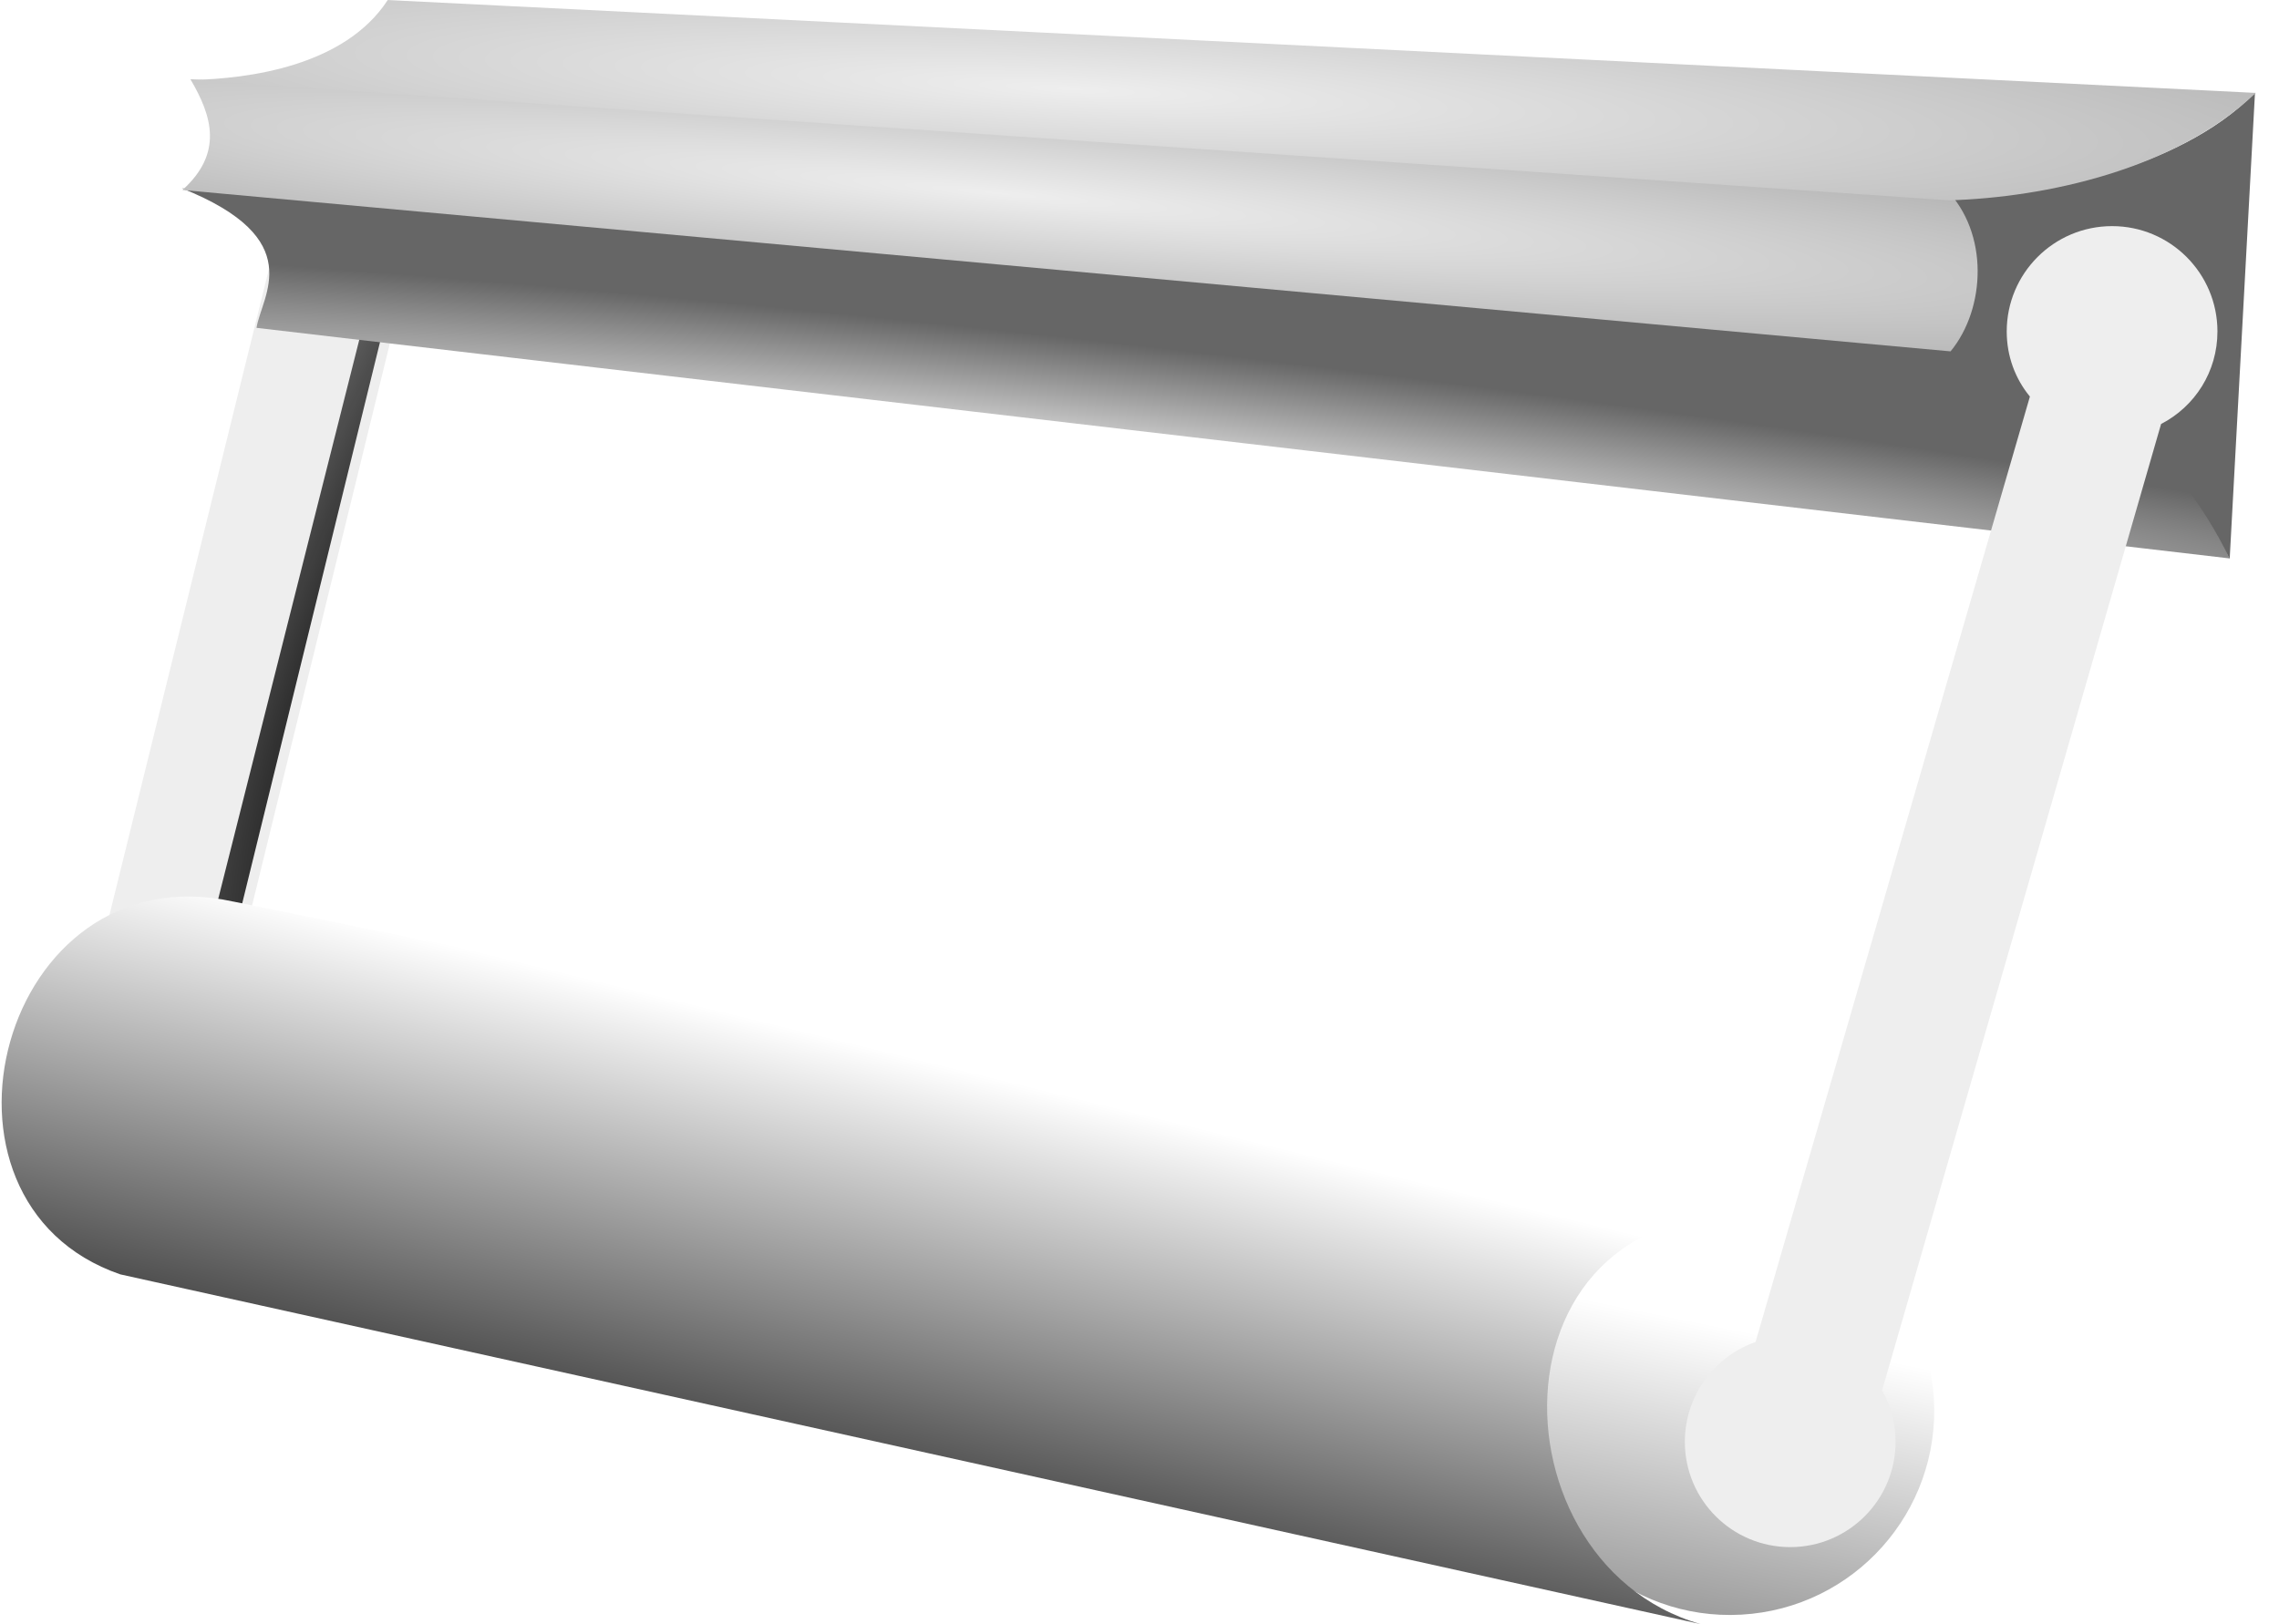
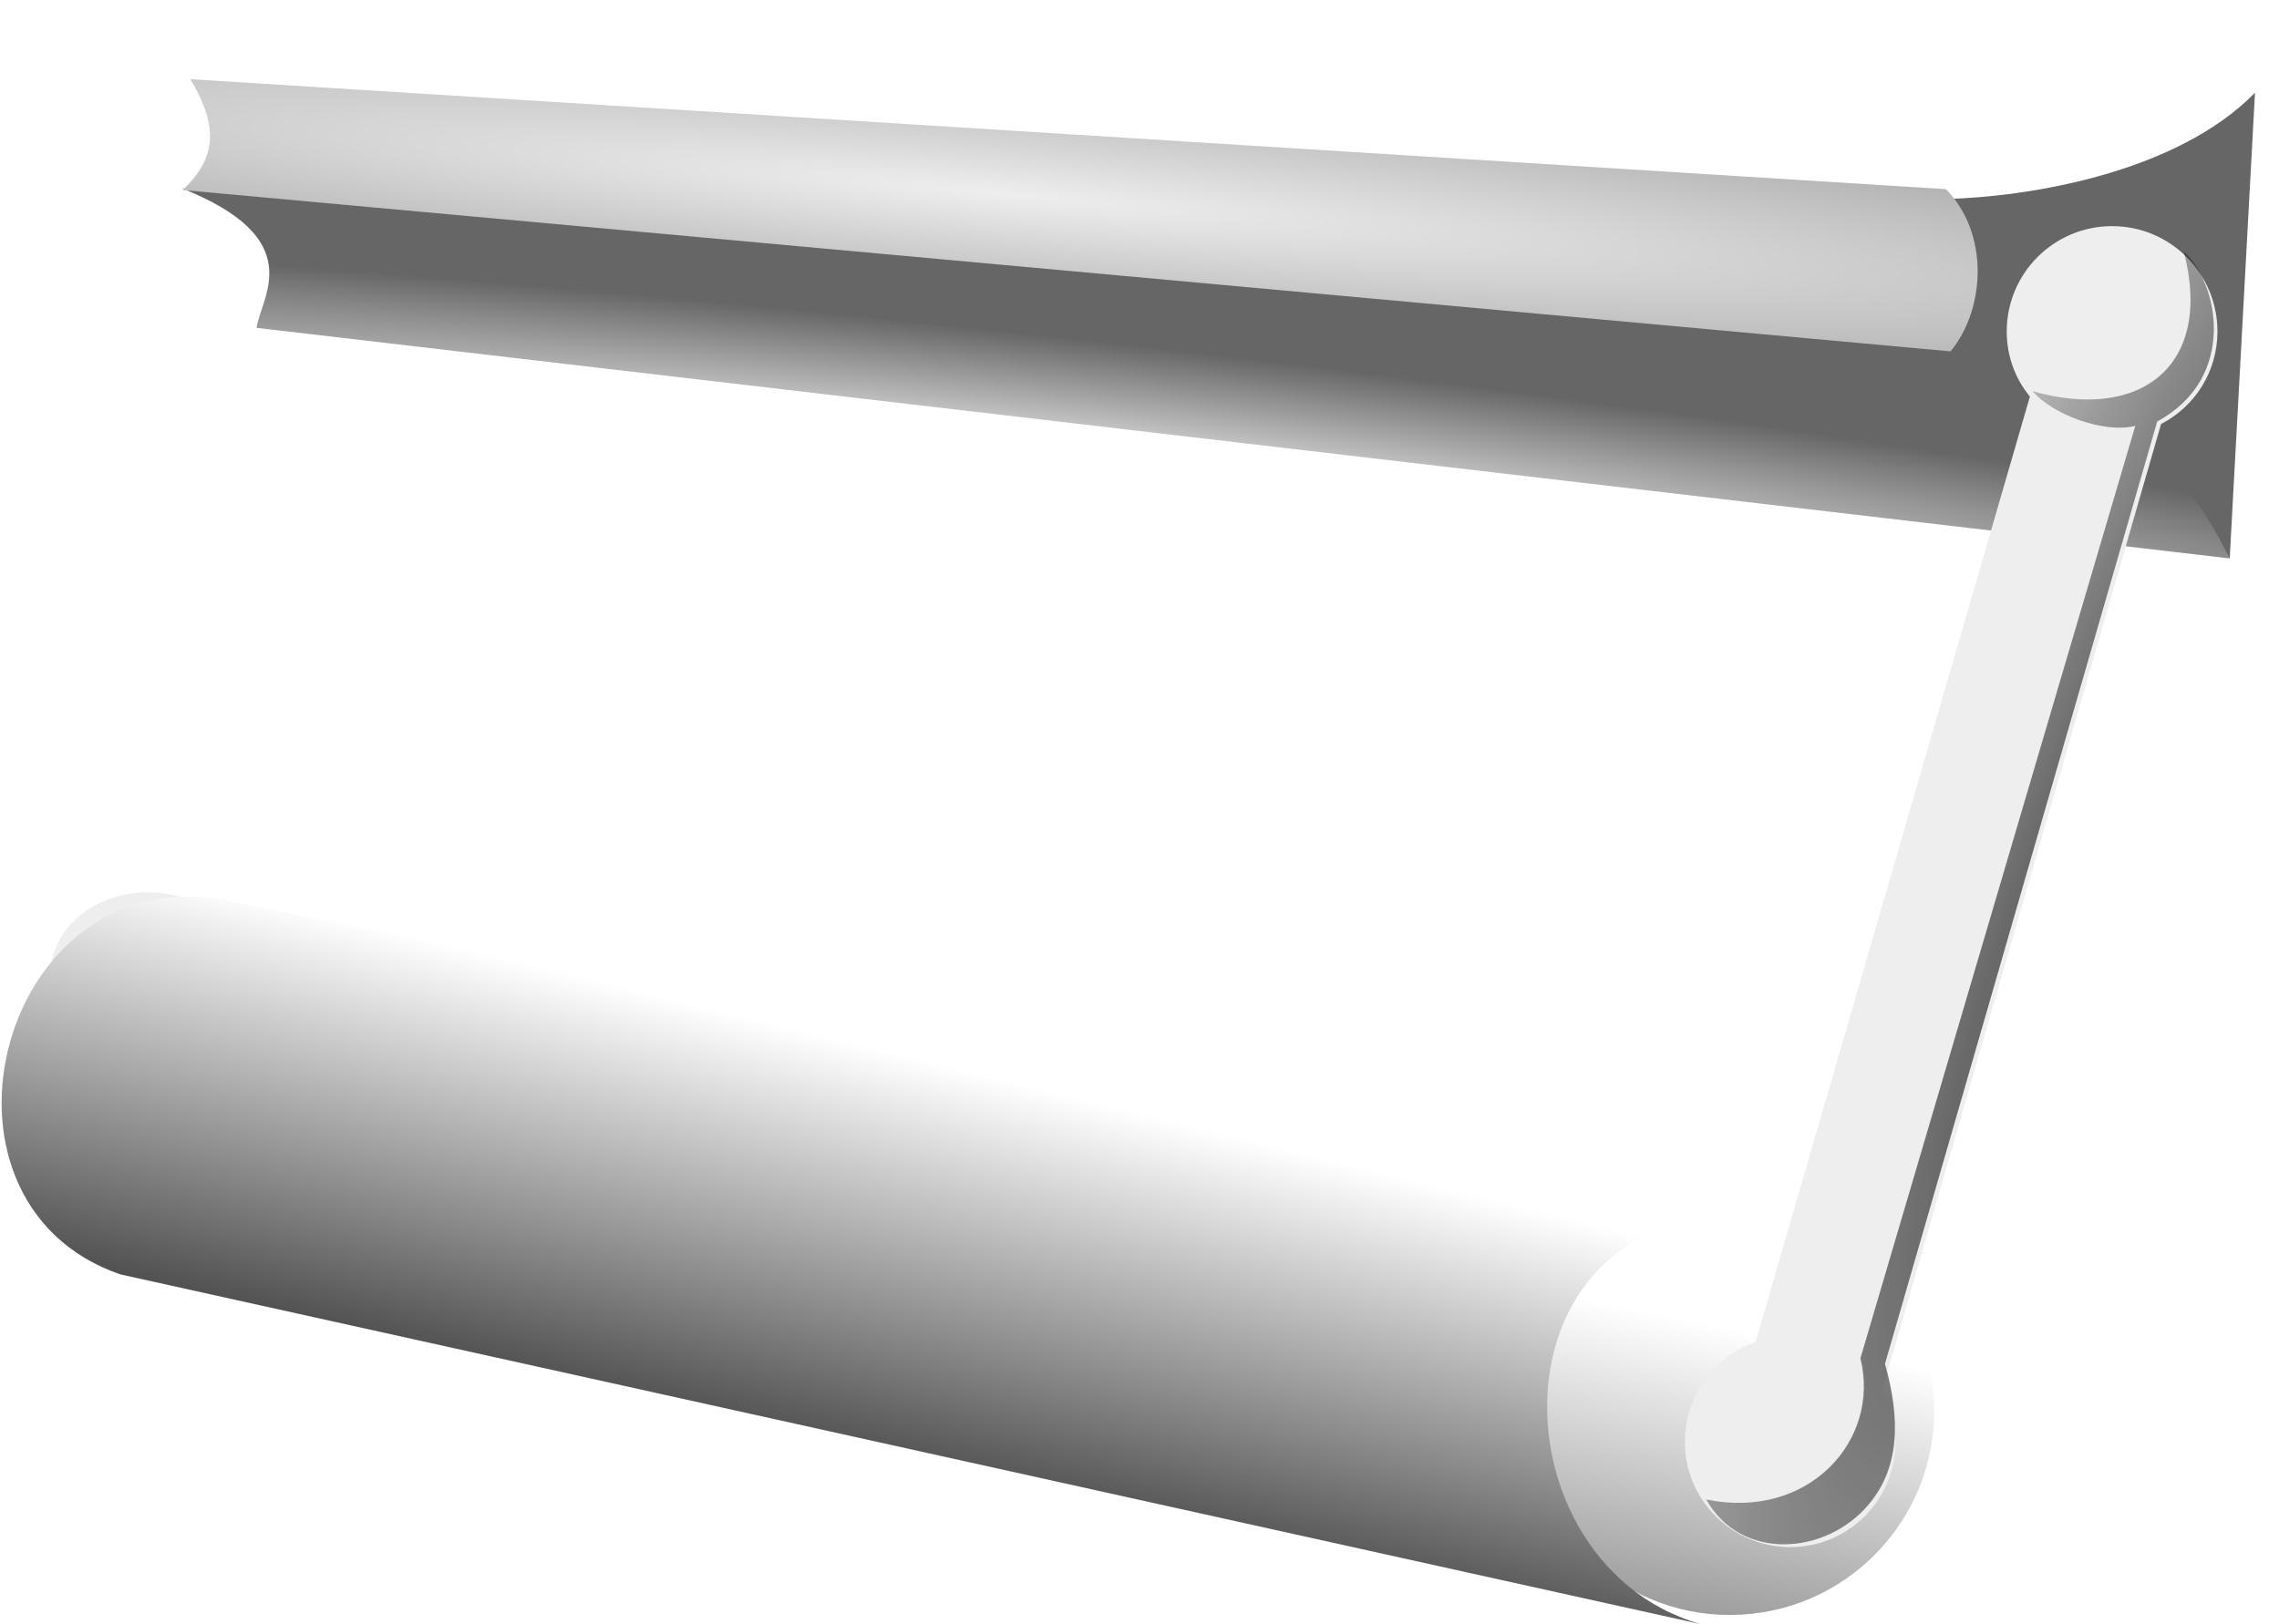
<svg xmlns="http://www.w3.org/2000/svg" xmlns:ns1="http://sodipodi.sourceforge.net/DTD/sodipodi-0.dtd" xmlns:ns2="http://www.inkscape.org/namespaces/inkscape" xmlns:xlink="http://www.w3.org/1999/xlink" id="svg3401" ns1:docname="New document 2" viewBox="0 0 300 213.85" version="1.1" ns2:version="0.48.3.1 r9886">
  <defs id="defs3403">
    <linearGradient id="linearGradient5440" ns2:collect="always">
      <stop id="stop5442" style="stop-color:#ffffff" offset="0" />
      <stop id="stop5444" style="stop-color:#000000" offset="1" />
    </linearGradient>
    <linearGradient id="linearGradient4957" ns2:collect="always">
      <stop id="stop4959" style="stop-color:#000000" offset="0" />
      <stop id="stop4961" style="stop-color:#000000;stop-opacity:0" offset="1" />
    </linearGradient>
    <filter id="filter6581" height="1.068" width="1.21" color-interpolation-filters="sRGB" y="-.034" x="-.105" ns2:collect="always">
      <feGaussianBlur id="feGaussianBlur6583" stdDeviation="1.098" ns2:collect="always" />
    </filter>
    <filter id="filter4981" height="1.101" width="1.258" color-interpolation-filters="sRGB" y="-.051" x="-.129" ns2:collect="always">
      <feGaussianBlur id="feGaussianBlur4983" stdDeviation="1.628" ns2:collect="always" />
    </filter>
    <linearGradient id="linearGradient5506" y2="2755" xlink:href="#linearGradient5440" gradientUnits="userSpaceOnUse" x2="1176.7" y1="2712" x1="1188" ns2:collect="always" />
    <radialGradient id="radialGradient5508" xlink:href="#linearGradient4957" gradientUnits="userSpaceOnUse" cy="2670.6" cx="1190.7" gradientTransform="matrix(-3.246 7.662 -1.579 -.669 9265.8 -4651.6)" r="15.12" ns2:collect="always" />
    <radialGradient id="radialGradient5510" gradientUnits="userSpaceOnUse" cy="2326.8" cx="-690.3" gradientTransform="matrix(3.479 .388 -.028 .255 2854.9 113.12)" r="64.372" ns2:collect="always">
      <stop id="stop6522" style="stop-color:#eeeeee" offset="0" />
      <stop id="stop6524" style="stop-color:#666666" offset="1" />
    </radialGradient>
    <radialGradient id="radialGradient5512" gradientUnits="userSpaceOnUse" cy="2241.6" cx="-702.13" gradientTransform="matrix(4.405 .403 -.03 .33 3537.2 -53.967)" r="53.242" ns2:collect="always">
      <stop id="stop6540" style="stop-color:#eeeeee" offset="0" />
      <stop id="stop6542" style="stop-color:#aaaaaa" offset="1" />
    </radialGradient>
    <radialGradient id="radialGradient5514" gradientUnits="userSpaceOnUse" cy="2249.5" cx="-690.88" gradientTransform="matrix(3.828 .198 -.019 .373 3074.1 -313.16)" r="60.815" ns2:collect="always">
      <stop id="stop6548" style="stop-color:#eeeeee" offset="0" />
      <stop id="stop6550" style="stop-color:#aaaaaa" offset="1" />
    </radialGradient>
    <linearGradient id="linearGradient5516" y2="2336.9" xlink:href="#linearGradient5440" gradientUnits="userSpaceOnUse" x2="-712.03" gradientTransform="matrix(2.164 -.123 .12 2.207 1604.3 -4654.9)" y1="2303.6" x1="-702.05" ns2:collect="always" />
  </defs>
  <ns1:namedview id="base" bordercolor="#666666" ns2:pageshadow="2" ns2:window-y="654" fit-margin-left="0" pagecolor="#ffffff" fit-margin-top="0" ns2:window-maximized="1" ns2:zoom="1.1791667" ns2:window-x="0" ns2:window-height="1026" showgrid="false" borderopacity="1.0" ns2:current-layer="layer1" ns2:cx="67.351921" ns2:cy="144.19481" fit-margin-right="0" fit-margin-bottom="0" ns2:window-width="1680" ns2:pageopacity="0.0" ns2:document-units="px" />
  <g id="layer1" ns2:label="Layer 1" ns2:groupmode="layer" transform="translate(-245.84 -377.36)">
    <g id="g5493">
      <path id="path15363" ns1:rx="12.169212" ns1:ry="12.169212" style="fill-rule:evenodd;fill:url(#linearGradient5506)" ns1:type="arc" d="m1192.6 2715c0 6.721-5.448 12.169-12.169 12.169-6.721 0-12.169-5.448-12.169-12.169 0-6.721 5.448-12.169 12.169-12.169 6.721 0 12.169 5.448 12.169 12.169z" transform="matrix(2.207 -.123 .123 2.207 -2465.6 -5283.7)" ns1:cy="2715.0312" ns1:cx="1180.4137" />
      <path id="path15365" d="m542.68 389.57-3.331 61.382c-6.258-11.44-24.972-25.446-38.238-26.321 4.98-4.974 7.799-14.458 0.736-21.063 11.172-0.266 30.553-3.472 40.832-13.999z" ns1:nodetypes="ccccc" style="fill:#666666" ns2:connector-curvature="0" />
-       <path id="path15367" ns1:nodetypes="csssccssscc" style="fill-rule:evenodd;fill:#eeeeee" ns2:connector-curvature="0" d="m273.31 519.9c1.282 1.731 2.099 3.741 2.285 5.881 0.58 6.654-5.16 12.049-12.819 12.049-7.659 0-14.338-5.394-14.918-12.049-0.46-5.286 3.066-9.777 8.312-11.415l26.694-108.16c-2.127-2.061-3.456-4.643-3.7-7.449-0.58-6.654 5.16-12.049 12.819-12.049 7.66 0 14.339 5.394 14.918 12.049 0.401 4.597-2.215 8.592-6.498 10.588z" />
-       <path id="path15369" style="filter:url(#filter6581);fill:url(#radialGradient5508)" d="m1158.1 2724.2c6.062 1.258 10.406-3.492 9.19-8.412l16.371-55.556c-1.784 0.471-4.905-0.632-6.117-2.065 6.37 1.824 10.797-1.463 9.005-8.317 2.047 1.811 3.251 7.504-1.583 10.123l-16.215 56.148c0.942 3.34 0.864 6.205-0.972 8.381-2.562 3.036-7.61 3.388-9.679-0.303z" ns1:nodetypes="cccccccsc" ns2:connector-curvature="0" transform="matrix(2.21 0 .167 1.92 -2763.8 -4698.3)" />
+       <path id="path15367" ns1:nodetypes="csssccssscc" style="fill-rule:evenodd;fill:#eeeeee" ns2:connector-curvature="0" d="m273.31 519.9c1.282 1.731 2.099 3.741 2.285 5.881 0.58 6.654-5.16 12.049-12.819 12.049-7.659 0-14.338-5.394-14.918-12.049-0.46-5.286 3.066-9.777 8.312-11.415c-2.127-2.061-3.456-4.643-3.7-7.449-0.58-6.654 5.16-12.049 12.819-12.049 7.66 0 14.339 5.394 14.918 12.049 0.401 4.597-2.215 8.592-6.498 10.588z" />
      <path id="path15371" d="m279.61 420.53 259.73 30.36c-7.34-14.95-18.75-23.39-33.04-27.23l-236.51-21.5c16.727 6.673 10.471 14.149 9.816 18.378z" ns1:nodetypes="ccccc" style="fill:url(#radialGradient5510)" ns2:connector-curvature="0" />
      <path id="path15373" d="m269.86 402.38c5.382-4.864 3.912-9.728 1.042-14.592l231.09 14.48c5.674 5.752 5.267 15.691 0.615 21.358z" ns1:nodetypes="ccccc" style="fill:url(#radialGradient5512)" ns2:connector-curvature="0" />
-       <path id="path15375" d="m271.13 387.89c7.379-0.167 20.071-1.792 25.75-10.525l245.91 12.229c-10.604 10.102-27.683 13.769-40.36 14.143z" ns1:nodetypes="ccccc" style="fill:url(#radialGradient5514)" ns2:connector-curvature="0" />
      <path id="path15377" d="m276.59 496.08 206.88 41.983c-42.354-7.907-42.933 44.824-13.764 53.149l-208.03-46.05c-27.81-9.574-15.799-55.842 14.907-49.081z" ns1:nodetypes="ccccc" style="fill:url(#linearGradient5516)" ns2:connector-curvature="0" />
      <g id="g15379" transform="matrix(2.21 0 0 2.21 1912.9 -4582.5)">
        <path id="path15381" style="fill-rule:evenodd;fill:#eeeeee" d="m1182.9 2645.6c0.367 0.647 0.576 1.399 0.576 2.199 0 2.488-2.017 4.505-4.505 4.505-2.488 0-4.505-2.017-4.505-4.505 0-1.976 1.272-3.655 3.023-4.268l11.731-40.438c-0.633-0.77-0.991-1.736-0.991-2.785 0-2.488 2.017-4.505 4.505-4.505 2.488 0 4.505 2.017 4.505 4.505 0 1.719-0.963 3.212-2.41 3.958z" ns1:nodetypes="csssccssscc" ns2:connector-curvature="0" transform="matrix(1.393 0 0 1.393 -2290 -1358.2)" />
        <path id="path15383" style="opacity:.84;filter:url(#filter4981);fill:url(#radialGradient5508)" d="m1158.1 2724.2c6.062 1.258 10.406-3.492 9.19-8.412l16.371-55.556c-1.784 0.471-4.905-0.632-6.117-2.065 6.37 1.824 10.797-1.463 9.005-8.317 2.047 1.811 3.251 7.504-1.583 10.123l-16.215 56.148c0.942 3.34 0.864 6.205-0.972 8.381-2.562 3.036-7.61 3.388-9.679-0.303z" ns1:nodetypes="cccccccsc" ns2:connector-curvature="0" transform="translate(-1810.8 -390.58)" />
      </g>
    </g>
  </g>
</svg>